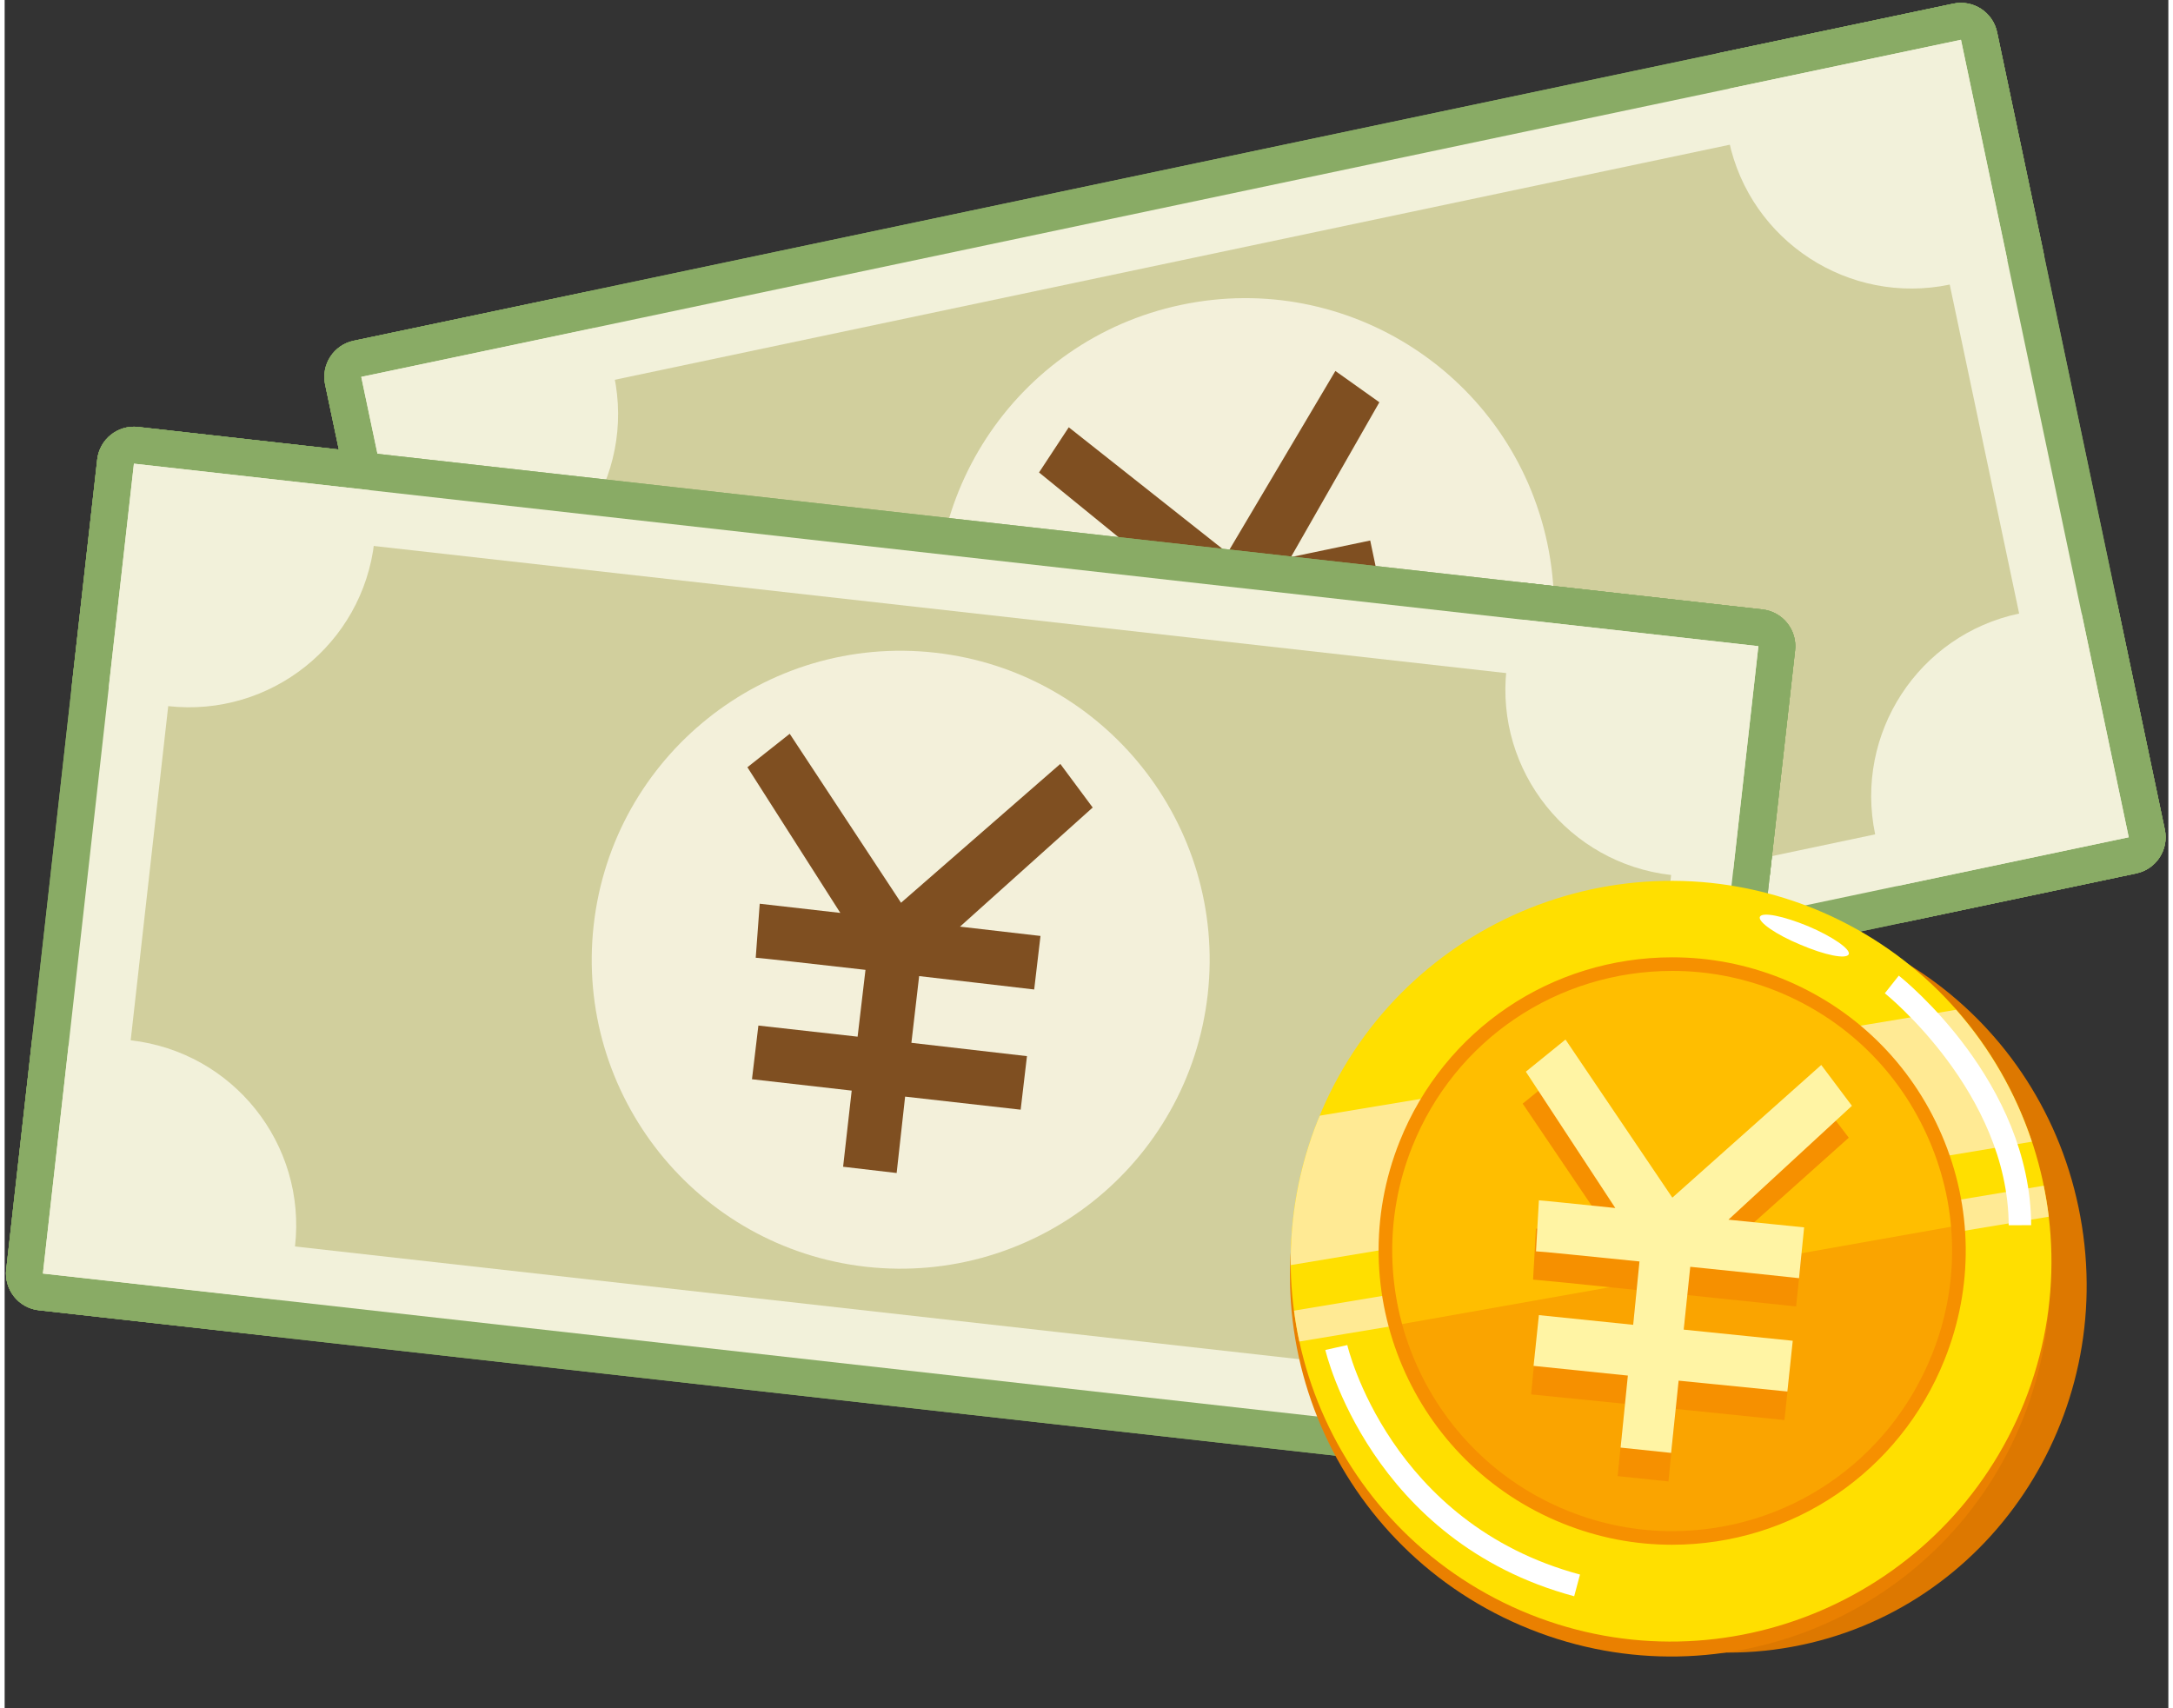
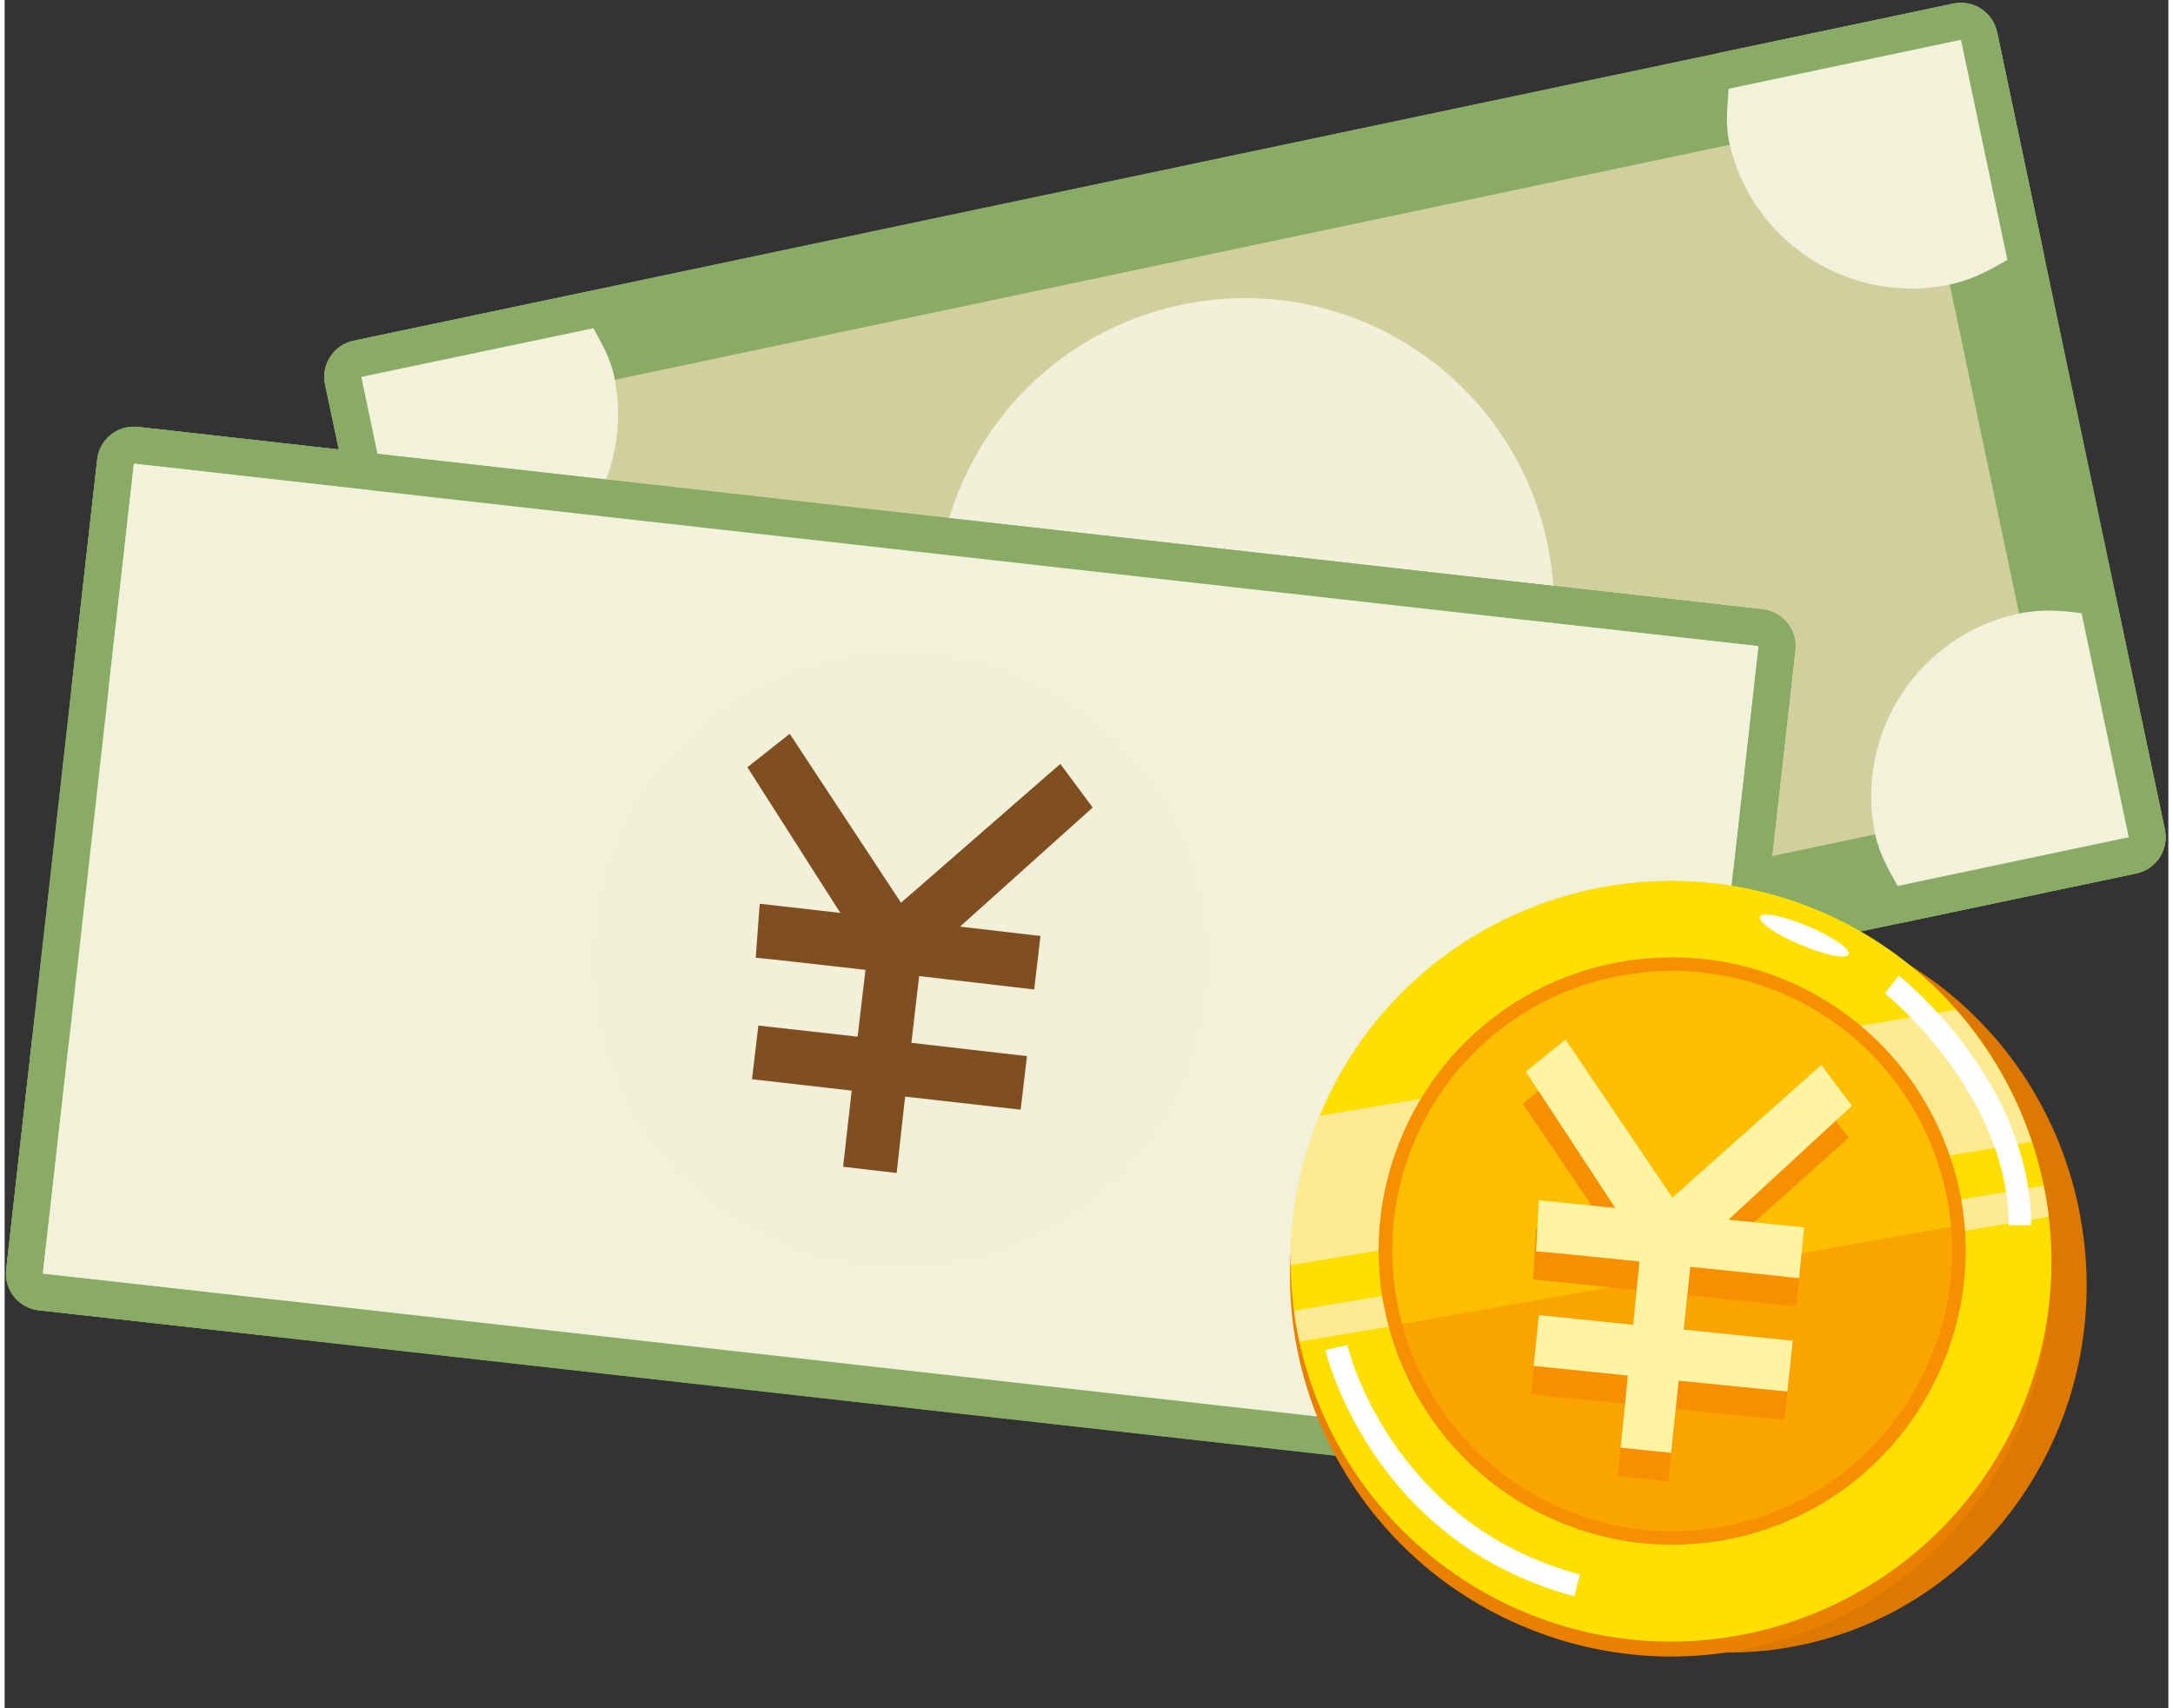
<svg xmlns="http://www.w3.org/2000/svg" height="125" preserveAspectRatio="xMidYMid meet" version="1.0" viewBox="0.7 0.4 158.7 125.3" width="159" zoomAndPan="magnify">
  <rect x="0.7" y="0.4" width="158.7" height="125.3" fill="#333333" stroke="none" />
  <g>
    <g>
      <g>
        <g fill="#89AB65">
          <g>
            <g>
              <path d="M39.184,89.232c-1.253,0-2.378-0.875-2.647-2.151L24.206,28.602c-0.148-0.703-0.011-1.438,0.381-2.038 c0.392-0.604,1.008-1.023,1.712-1.172l117.33-24.725c0.705-0.142,1.438-0.009,2.038,0.382c0.603,0.395,1.022,1.01,1.171,1.713 l12.305,58.487c0.308,1.464-0.629,2.9-2.093,3.209L39.745,89.173C39.557,89.213,39.369,89.232,39.184,89.232z M30.066,30.135 l11.213,53.179l112.005-23.599L142.096,6.529L30.066,30.135z" />
              <path d="M39.184,89.232c-1.253,0-2.378-0.875-2.647-2.151L24.206,28.602c-0.148-0.703-0.011-1.438,0.381-2.038 c0.392-0.604,1.008-1.023,1.712-1.172l117.33-24.725c0.705-0.142,1.438-0.009,2.038,0.382c0.603,0.395,1.022,1.01,1.171,1.713 l12.305,58.487c0.308,1.464-0.629,2.9-2.093,3.209L39.745,89.173C39.557,89.213,39.369,89.232,39.184,89.232z M30.066,30.135 l11.213,53.179l112.005-23.599L142.096,6.529L30.066,30.135z" />
            </g>
            <g>
              <path d="M42.748,84.356c-1.254,0-2.379-0.874-2.647-2.149L29.427,31.634c-0.148-0.702-0.012-1.437,0.381-2.038 c0.392-0.602,1.007-1.022,1.71-1.173l108.53-22.879c1.464-0.309,2.899,0.627,3.209,2.093l10.673,50.579 c0.148,0.705,0.012,1.438-0.382,2.04c-0.392,0.604-1.007,1.023-1.71,1.173L43.31,84.299 C43.121,84.338,42.933,84.356,42.748,84.356z M35.288,33.166l9.554,45.272L148.07,56.685l-9.555-45.28L35.288,33.166z" />
              <path d="M42.748,84.356c-1.254,0-2.379-0.874-2.647-2.149L29.427,31.634c-0.148-0.702-0.012-1.437,0.381-2.038 c0.392-0.602,1.007-1.022,1.71-1.173l108.53-22.879c1.464-0.309,2.899,0.627,3.209,2.093l10.673,50.579 c0.148,0.705,0.012,1.438-0.382,2.04c-0.392,0.604-1.007,1.023-1.71,1.173L43.31,84.299 C43.121,84.338,42.933,84.356,42.748,84.356z M35.288,33.166l9.554,45.272L148.07,56.685l-9.555-45.28L35.288,33.166z" />
            </g>
            <g>
              <path d="M32.643,47.065L32.643,47.065c-1.059,0-2.059-0.109-2.719-0.192c-1.146-0.144-2.075-0.999-2.314-2.13 l-3.404-16.142c-0.148-0.703-0.011-1.438,0.382-2.04c0.393-0.603,1.009-1.023,1.713-1.17l17.028-3.571 c1.175-0.248,2.37,0.309,2.939,1.363l0.176,0.323c0.594,1.087,1.266,2.321,1.605,3.882c1.858,8.839-3.82,17.534-12.654,19.401 C34.522,46.977,33.622,47.065,32.643,47.065z M32.494,41.646c0.653,0.023,1.24-0.041,1.78-0.155 c5.915-1.25,9.717-7.069,8.476-12.972c-0.071-0.324-0.184-0.647-0.325-0.977l-12.358,2.595L32.494,41.646z" />
              <path d="M32.643,47.065L32.643,47.065c-1.059,0-2.059-0.109-2.719-0.192c-1.146-0.144-2.075-0.999-2.314-2.13 l-3.404-16.142c-0.148-0.703-0.011-1.438,0.382-2.04c0.393-0.603,1.009-1.023,1.713-1.17l17.028-3.571 c1.175-0.248,2.37,0.309,2.939,1.363l0.176,0.323c0.594,1.087,1.266,2.321,1.605,3.882c1.858,8.839-3.82,17.534-12.654,19.401 C34.522,46.977,33.622,47.065,32.643,47.065z M32.494,41.646c0.653,0.023,1.24-0.041,1.78-0.155 c5.915-1.25,9.717-7.069,8.476-12.972c-0.071-0.324-0.184-0.647-0.325-0.977l-12.358,2.595L32.494,41.646z" />
            </g>
            <g>
              <path d="M39.184,89.232c-1.253,0-2.378-0.875-2.647-2.15l-3.466-16.437c-0.237-1.125,0.262-2.276,1.245-2.874 c1.259-0.765,2.97-1.699,5.031-2.148c1.135-0.237,2.273-0.355,3.403-0.355c7.699,0,14.437,5.473,16.021,13.013 c0.371,1.782,0.22,3.422,0.087,4.867c-0.109,1.184-0.982,2.219-2.146,2.464l-16.967,3.563 C39.556,89.213,39.368,89.232,39.184,89.232z M38.788,71.503l2.491,11.813l12.305-2.585c0.002-0.471-0.029-0.918-0.117-1.344 c-1.059-5.04-5.566-8.702-10.718-8.702c-0.757,0-1.522,0.08-2.271,0.235C39.939,71.039,39.392,71.224,38.788,71.503z" />
              <path d="M39.184,89.232c-1.253,0-2.378-0.875-2.647-2.15l-3.466-16.437c-0.237-1.125,0.262-2.276,1.245-2.874 c1.259-0.765,2.97-1.699,5.031-2.148c1.135-0.237,2.273-0.355,3.403-0.355c7.699,0,14.437,5.473,16.021,13.013 c0.371,1.782,0.22,3.422,0.087,4.867c-0.109,1.184-0.982,2.219-2.146,2.464l-16.967,3.563 C39.556,89.213,39.368,89.232,39.184,89.232z M38.788,71.503l2.491,11.813l12.305-2.585c0.002-0.471-0.029-0.918-0.117-1.344 c-1.059-5.04-5.566-8.702-10.718-8.702c-0.757,0-1.522,0.08-2.271,0.235C39.939,71.039,39.392,71.224,38.788,71.503z" />
            </g>
            <g>
              <path d="M140.553,24.274h-0.002c-7.697-0.002-14.439-5.466-16.033-12.991 c-0.308-1.508-0.203-2.854-0.108-4.044l0.038-0.52c0.086-1.206,0.961-2.213,2.145-2.463l17.038-3.59 c1.456-0.307,2.899,0.627,3.208,2.095l3.403,16.143c0.239,1.138-0.274,2.304-1.278,2.893 c-1.466,0.862-3.091,1.718-5.033,2.125C142.816,24.155,141.68,24.274,140.553,24.274z M129.729,9.133 c0,0.369,0.024,0.719,0.092,1.05c1.063,5.018,5.576,8.674,10.729,8.676h0.001c0.756,0,1.518-0.081,2.264-0.238 c0.576-0.12,1.133-0.32,1.707-0.584L142.096,6.53L129.729,9.133z" />
              <path d="M140.553,24.274h-0.002c-7.697-0.002-14.439-5.466-16.033-12.991 c-0.308-1.508-0.203-2.854-0.108-4.044l0.038-0.52c0.086-1.206,0.961-2.213,2.145-2.463l17.038-3.59 c1.456-0.307,2.899,0.627,3.208,2.095l3.403,16.143c0.239,1.138-0.274,2.304-1.278,2.893 c-1.466,0.862-3.091,1.718-5.033,2.125C142.816,24.155,141.68,24.274,140.553,24.274z M129.729,9.133 c0,0.369,0.024,0.719,0.092,1.05c1.063,5.018,5.576,8.674,10.729,8.676h0.001c0.756,0,1.518-0.081,2.264-0.238 c0.576-0.12,1.133-0.32,1.707-0.584L142.096,6.53L129.729,9.133z" />
            </g>
            <g>
              <path d="M139.542,68.091c-0.958,0-1.862-0.51-2.353-1.366c-0.688-1.209-1.547-2.714-1.944-4.56 c-1.849-8.851,3.83-17.553,12.653-19.417c1.613-0.339,3.209-0.369,5.498-0.06c1.136,0.153,2.051,1.006,2.287,2.126 l3.459,16.436c0.308,1.463-0.629,2.9-2.093,3.209l-16.948,3.574C139.916,68.072,139.729,68.091,139.542,68.091z M150.613,47.896c-0.581,0-1.102,0.05-1.594,0.152c-5.908,1.249-9.709,7.076-8.475,12.993c0.092,0.424,0.246,0.848,0.436,1.27 l12.304-2.593l-2.487-11.821C150.734,47.896,150.673,47.896,150.613,47.896z" />
              <path d="M139.542,68.091c-0.958,0-1.862-0.51-2.353-1.366c-0.688-1.209-1.547-2.714-1.944-4.56 c-1.849-8.851,3.83-17.553,12.653-19.417c1.613-0.339,3.209-0.369,5.498-0.06c1.136,0.153,2.051,1.006,2.287,2.126 l3.459,16.436c0.308,1.463-0.629,2.9-2.093,3.209l-16.948,3.574C139.916,68.072,139.729,68.091,139.542,68.091z M150.613,47.896c-0.581,0-1.102,0.05-1.594,0.152c-5.908,1.249-9.709,7.076-8.475,12.993c0.092,0.424,0.246,0.848,0.436,1.27 l12.304-2.593l-2.487-11.821C150.734,47.896,150.673,47.896,150.613,47.896z" />
            </g>
          </g>
          <g>
            <path d="M91.665,70.291c-11.903,0-22.334-8.465-24.803-20.128c-1.401-6.633-0.135-13.414,3.568-19.095 c3.7-5.676,9.384-9.568,16.007-10.96c1.732-0.366,3.504-0.553,5.265-0.553c11.905,0,22.335,8.474,24.802,20.144 c2.874,13.683-5.915,27.159-19.589,30.043C95.186,70.106,93.418,70.291,91.665,70.291z M91.701,24.975 c-1.385,0-2.779,0.146-4.148,0.435c-5.207,1.095-9.676,4.156-12.583,8.618c-2.913,4.467-3.909,9.799-2.806,15.016 c1.941,9.172,10.144,15.83,19.502,15.83c1.378,0,2.769-0.146,4.131-0.434c10.754-2.268,17.665-12.864,15.405-23.624 C109.262,31.639,101.061,24.975,91.701,24.975z" />
            <path d="M91.665,70.291c-11.903,0-22.334-8.465-24.803-20.128c-1.401-6.633-0.135-13.414,3.568-19.095 c3.7-5.676,9.384-9.568,16.007-10.96c1.732-0.366,3.504-0.553,5.265-0.553c11.905,0,22.335,8.474,24.802,20.144 c2.874,13.683-5.915,27.159-19.589,30.043C95.186,70.106,93.418,70.291,91.665,70.291z M91.701,24.975 c-1.385,0-2.779,0.146-4.148,0.435c-5.207,1.095-9.676,4.156-12.583,8.618c-2.913,4.467-3.909,9.799-2.806,15.016 c1.941,9.172,10.144,15.83,19.502,15.83c1.378,0,2.769-0.146,4.131-0.434c10.754-2.268,17.665-12.864,15.405-23.624 C109.262,31.639,101.061,24.975,91.701,24.975z" />
          </g>
        </g>
        <g>
          <g>
            <g>
-               <path d="M156.493 61.809L39.187 86.522 26.856 28.043 144.188 3.319z" fill="#F2F1DA" />
-             </g>
+               </g>
            <g>
              <path d="M151.279 58.776L42.75 81.647 32.078 31.074 140.605 8.195z" fill="#D1CF9D" />
            </g>
            <g>
              <path d="M45.401,27.963c-0.284-1.312-0.922-2.394-1.516-3.491l-17.028,3.571l3.404,16.144 c1.489,0.187,3.022,0.284,4.574-0.044C42.218,42.58,46.952,35.339,45.401,27.963z" fill="#F2F1DA" />
            </g>
            <g>
              <path d="M39.923,68.27c-1.552,0.339-2.917,1.038-4.202,1.816l3.465,16.437l16.968-3.563 c0.124-1.349,0.256-2.721-0.036-4.123C54.566,71.444,47.315,66.72,39.923,68.27z" fill="#F2F1DA" />
            </g>
            <g>
              <path d="M143.374,21.27c1.56-0.327,2.905-1.036,4.218-1.809l-3.402-16.143l-17.039,3.59 c-0.088,1.25-0.248,2.51,0.018,3.813C128.729,18.097,135.996,22.82,143.374,21.27z" fill="#F2F1DA" />
            </g>
            <g>
              <path d="M153.035,45.373c-1.508-0.204-3.032-0.301-4.575,0.026c-7.392,1.561-12.108,8.812-10.565,16.196 c0.301,1.399,0.977,2.604,1.649,3.784l16.95-3.571L153.035,45.373z" fill="#F2F1DA" />
            </g>
          </g>
          <g>
            <path d="M113.852,40.259c2.571,12.241-5.264,24.254-17.498,26.833C84.121,69.67,72.1,61.835,69.512,49.603 C66.924,37.36,74.76,25.331,86.994,22.761C99.243,20.171,111.264,28.009,113.852,40.259z" fill="#F3F0DA" />
          </g>
        </g>
      </g>
      <g>
-         <path d="M101.531,29.904l-3.227-2.295L90.396,40.95l-11.647-9.21l-2.18,3.314l9.822,7.995 c-3.068,0.647-5.514,1.162-5.815,1.225l0.958,3.848c0.337-0.089,3.688-0.8,7.925-1.686l1.01,4.84l-7.181,1.508l0.799,3.881 l7.196-1.506l1.172,5.507l3.864-0.79l-1.17-5.515l8.351-1.755l-0.797-3.882l-8.368,1.745l-0.993-4.831 c2.837-0.604,5.815-1.188,8.333-1.71l-0.816-3.884c-0.637,0.134-2.979,0.629-5.814,1.216L101.531,29.904z" fill="#7F4F21" />
-       </g>
+         </g>
    </g>
    <g>
      <g>
        <g fill="#89AB65">
          <g>
            <g>
              <path d="M122.667,109.886c-0.103,0-0.204-0.007-0.306-0.018L3.205,96.501 c-0.714-0.079-1.367-0.438-1.815-1.003c-0.448-0.561-0.655-1.277-0.575-1.991L7.49,34.104 c0.167-1.485,1.507-2.555,2.995-2.389l119.147,13.387c1.486,0.168,2.556,1.507,2.39,2.993l-6.666,59.384 C125.2,108.862,124.027,109.886,122.667,109.886z M6.501,91.419l113.772,12.766l6.062-53.999L12.571,37.402L6.501,91.419z" />
              <path d="M122.667,109.886c-0.103,0-0.204-0.007-0.306-0.018L3.205,96.501 c-0.714-0.079-1.367-0.438-1.815-1.003c-0.448-0.561-0.655-1.277-0.575-1.991L7.49,34.104 c0.167-1.485,1.507-2.555,2.995-2.389l119.147,13.387c1.486,0.168,2.556,1.507,2.39,2.993l-6.666,59.384 C125.2,108.862,124.027,109.886,122.667,109.886z M6.501,91.419l113.772,12.766l6.062-53.999L12.571,37.402L6.501,91.419z" />
            </g>
            <g>
              <path d="M118.658,105.383c-0.102,0-0.201-0.005-0.303-0.017L8.115,92.99c-0.714-0.08-1.366-0.439-1.814-1.002 c-0.448-0.563-0.656-1.279-0.575-1.991l5.771-51.379c0.167-1.488,1.517-2.559,2.994-2.391l110.231,12.375 c1.486,0.166,2.555,1.507,2.389,2.993l-5.762,51.379c-0.08,0.714-0.439,1.366-1.002,1.816 C119.866,105.177,119.27,105.383,118.658,105.383z M11.412,87.909L116.27,99.68l5.157-45.995L16.578,41.913L11.412,87.909z" />
              <path d="M118.658,105.383c-0.102,0-0.201-0.005-0.303-0.017L8.115,92.99c-0.714-0.08-1.366-0.439-1.814-1.002 c-0.448-0.563-0.656-1.279-0.575-1.991l5.771-51.379c0.167-1.488,1.517-2.559,2.994-2.391l110.231,12.375 c1.486,0.166,2.555,1.507,2.389,2.993l-5.762,51.379c-0.08,0.714-0.439,1.366-1.002,1.816 C119.866,105.177,119.27,105.383,118.658,105.383z M11.412,87.909L116.27,99.68l5.157-45.995L16.578,41.913L11.412,87.909z" />
            </g>
            <g>
              <path d="M14.231,54.984L14.231,54.984c-0.608,0-1.225-0.034-1.832-0.104c-2.027-0.228-3.773-0.953-5.215-1.632 c-1.05-0.494-1.667-1.603-1.539-2.755l1.845-16.39c0.167-1.485,1.507-2.555,2.995-2.389l17.286,1.941 c1.191,0.134,2.154,1.034,2.364,2.216l0.065,0.355c0.223,1.229,0.477,2.624,0.308,4.205 C29.565,48.734,22.569,54.984,14.231,54.984z M11.257,49.083c0.568,0.195,1.157,0.351,1.748,0.415 c0.408,0.046,0.82,0.069,1.226,0.069c5.58,0,10.261-4.183,10.891-9.729c0.036-0.328,0.029-0.67-0.004-1.027L12.571,37.4 L11.257,49.083z" />
              <path d="M14.231,54.984L14.231,54.984c-0.608,0-1.225-0.034-1.832-0.104c-2.027-0.228-3.773-0.953-5.215-1.632 c-1.05-0.494-1.667-1.603-1.539-2.755l1.845-16.39c0.167-1.485,1.507-2.555,2.995-2.389l17.286,1.941 c1.191,0.134,2.154,1.034,2.364,2.216l0.065,0.355c0.223,1.229,0.477,2.624,0.308,4.205 C29.565,48.734,22.569,54.984,14.231,54.984z M11.257,49.083c0.568,0.195,1.157,0.351,1.748,0.415 c0.408,0.046,0.82,0.069,1.226,0.069c5.58,0,10.261-4.183,10.891-9.729c0.036-0.328,0.029-0.67-0.004-1.027L12.571,37.4 L11.257,49.083z" />
            </g>
            <g>
              <path d="M20.741,98.433c-0.1,0-0.2-0.006-0.301-0.018L3.207,96.501C2.493,96.423,1.84,96.063,1.391,95.5 c-0.449-0.562-0.656-1.279-0.576-1.993l1.879-16.701c0.128-1.138,0.956-2.07,2.069-2.333c1.261-0.299,3.372-0.699,5.482-0.462 c8.981,1.018,15.46,9.146,14.444,18.118c-0.212,1.882-0.914,3.446-1.479,4.705C22.771,97.815,21.798,98.433,20.741,98.433z M6.502,91.416l12.507,1.392c0.146-0.438,0.249-0.858,0.297-1.285c0.68-6.008-3.658-11.448-9.669-12.129 c-0.585-0.066-1.145-0.059-1.784,0.015L6.502,91.416z" />
              <path d="M20.741,98.433c-0.1,0-0.2-0.006-0.301-0.018L3.207,96.501C2.493,96.423,1.84,96.063,1.391,95.5 c-0.449-0.562-0.656-1.279-0.576-1.993l1.879-16.701c0.128-1.138,0.956-2.07,2.069-2.333c1.261-0.299,3.372-0.699,5.482-0.462 c8.981,1.018,15.46,9.146,14.444,18.118c-0.212,1.882-0.914,3.446-1.479,4.705C22.771,97.815,21.798,98.433,20.741,98.433z M6.502,91.416l12.507,1.392c0.146-0.438,0.249-0.858,0.297-1.285c0.68-6.008-3.658-11.448-9.669-12.129 c-0.585-0.066-1.145-0.059-1.784,0.015L6.502,91.416z" />
            </g>
            <g>
              <path d="M124.003,67.34L124.003,67.34c-0.453-0.002-0.912-0.021-1.376-0.071 c-8.98-1.021-15.458-9.136-14.461-18.091c0.188-1.582,0.729-2.86,1.204-3.99l0.157-0.375c0.463-1.113,1.611-1.787,2.803-1.651 l17.302,1.941c0.714,0.08,1.367,0.439,1.815,1.003c0.447,0.562,0.654,1.276,0.574,1.992l-1.842,16.381 c-0.127,1.143-0.966,2.081-2.087,2.338C127.025,67.06,125.596,67.34,124.003,67.34z M113.783,48.774 c-0.112,0.347-0.195,0.685-0.236,1.024c-0.665,5.971,3.674,11.4,9.672,12.082c0.252,0.026,0.52,0.039,0.784,0.039l0,0 c0.324,0,0.66-0.019,1.019-0.057l1.313-11.68L113.783,48.774z" />
              <path d="M124.003,67.34L124.003,67.34c-0.453-0.002-0.912-0.021-1.376-0.071 c-8.98-1.021-15.458-9.136-14.461-18.091c0.188-1.582,0.729-2.86,1.204-3.99l0.157-0.375c0.463-1.113,1.611-1.787,2.803-1.651 l17.302,1.941c0.714,0.08,1.367,0.439,1.815,1.003c0.447,0.562,0.654,1.276,0.574,1.992l-1.842,16.381 c-0.127,1.143-0.966,2.081-2.087,2.338C127.025,67.06,125.596,67.34,124.003,67.34z M113.783,48.774 c-0.112,0.347-0.195,0.685-0.236,1.024c-0.665,5.971,3.674,11.4,9.672,12.082c0.252,0.026,0.52,0.039,0.784,0.039l0,0 c0.324,0,0.66-0.019,1.019-0.057l1.313-11.68L113.783,48.774z" />
            </g>
            <g>
              <path d="M122.664,109.886c-0.102,0-0.201-0.007-0.303-0.018l-17.231-1.934 c-1.172-0.131-2.125-1.005-2.354-2.161c-0.287-1.442-0.613-3.078-0.406-4.927c0.938-8.298,7.925-14.552,16.254-14.552 c0.618,0,1.247,0.035,1.865,0.104c2.051,0.233,3.785,0.967,5.211,1.65c1.037,0.499,1.646,1.599,1.519,2.742l-1.862,16.684 c-0.08,0.714-0.439,1.368-1.002,1.814C123.872,109.68,123.275,109.886,122.664,109.886z M107.762,102.779l12.51,1.404 l1.338-11.986c-0.559-0.193-1.142-0.346-1.733-0.411c-6.06-0.698-11.451,3.701-12.125,9.668 C107.704,101.881,107.715,102.323,107.762,102.779z" />
              <path d="M122.664,109.886c-0.102,0-0.201-0.007-0.303-0.018l-17.231-1.934 c-1.172-0.131-2.125-1.005-2.354-2.161c-0.287-1.442-0.613-3.078-0.406-4.927c0.938-8.298,7.925-14.552,16.254-14.552 c0.618,0,1.247,0.035,1.865,0.104c2.051,0.233,3.785,0.967,5.211,1.65c1.037,0.499,1.646,1.599,1.519,2.742l-1.862,16.684 c-0.08,0.714-0.439,1.368-1.002,1.814C123.872,109.68,123.275,109.886,122.664,109.886z M107.762,102.779l12.51,1.404 l1.338-11.986c-0.559-0.193-1.142-0.346-1.733-0.411c-6.06-0.698-11.451,3.701-12.125,9.668 C107.704,101.881,107.715,102.323,107.762,102.779z" />
            </g>
          </g>
          <g>
            <path d="M66.416,96.161c-0.942,0-1.897-0.053-2.84-0.156c-13.89-1.566-23.921-14.146-22.365-28.046 c1.44-12.85,12.268-22.538,25.188-22.538c0.945,0,1.904,0.054,2.849,0.159c13.893,1.558,23.938,14.136,22.389,28.043 C90.188,86.475,79.347,96.161,66.416,96.161z M66.398,50.838c-10.158,0-18.672,7.619-19.804,17.727 c-1.224,10.932,6.664,20.825,17.584,22.058c0.739,0.081,1.493,0.123,2.236,0.123c10.17,0,18.699-7.618,19.837-17.725 c1.216-10.938-6.682-20.832-17.608-22.057C67.899,50.88,67.144,50.838,66.398,50.838z" />
            <path d="M66.416,96.161c-0.942,0-1.897-0.053-2.84-0.156c-13.89-1.566-23.921-14.146-22.365-28.046 c1.44-12.85,12.268-22.538,25.188-22.538c0.945,0,1.904,0.054,2.849,0.159c13.893,1.558,23.938,14.136,22.389,28.043 C90.188,86.475,79.347,96.161,66.416,96.161z M66.398,50.838c-10.158,0-18.672,7.619-19.804,17.727 c-1.224,10.932,6.664,20.825,17.584,22.058c0.739,0.081,1.493,0.123,2.236,0.123c10.17,0,18.699-7.618,19.837-17.725 c1.216-10.938-6.682-20.832-17.608-22.057C67.899,50.88,67.144,50.838,66.398,50.838z" />
          </g>
        </g>
        <g>
          <g>
            <g>
              <path d="M122.664 107.176L3.506 93.809 10.182 34.408 129.33 47.793z" fill="#F2F1DA" />
            </g>
            <g>
-               <path d="M118.658 102.674L8.418 90.298 14.188 38.92 124.42 51.294z" fill="#D1CF9D" />
-             </g>
+               </g>
            <g>
              <path d="M27.813,40.144c0.142-1.321-0.124-2.555-0.345-3.794l-17.287-1.941L8.338,50.8 c1.356,0.638,2.793,1.213,4.361,1.392C20.199,53.023,26.963,47.644,27.813,40.144z" fill="#F2F1DA" />
            </g>
            <g>
              <path d="M9.943,76.701c-1.578-0.178-3.094,0.063-4.557,0.406l-1.88,16.701l17.233,1.915 c0.549-1.224,1.099-2.483,1.258-3.899C22.849,84.307,17.451,77.552,9.943,76.701z" fill="#F2F1DA" />
            </g>
            <g>
              <path d="M122.913,64.575c1.596,0.169,3.103-0.063,4.573-0.398l1.844-16.384l-17.303-1.939 c-0.479,1.151-1.012,2.295-1.17,3.624C110.023,56.969,115.432,63.723,122.913,64.575z" fill="#F2F1DA" />
            </g>
            <g>
              <path d="M124.525,90.493c-1.365-0.654-2.783-1.222-4.342-1.4c-7.519-0.851-14.274,4.538-15.125,12.057 c-0.158,1.42,0.106,2.767,0.373,4.096l17.231,1.933L124.525,90.493z" fill="#F2F1DA" />
            </g>
          </g>
          <g>
            <path d="M88.943,73.323c-1.399,12.438-12.623,21.373-25.068,19.989c-12.42-1.4-21.364-12.622-19.972-25.052 c1.391-12.427,12.613-21.382,25.042-19.988C81.373,49.663,90.327,60.896,88.943,73.323z" fill="#F3F0DA" />
          </g>
        </g>
      </g>
      <g>
        <path d="M80.504,59.628l-2.375-3.199L66.446,66.613L58.282,54.22l-3.103,2.454l6.815,10.684 c-3.12-0.355-5.611-0.638-5.912-0.673l-0.293,3.961c0.347,0.018,3.76,0.398,8.05,0.889l-0.577,4.9l-7.278-0.815l-0.47,3.937 l7.314,0.834l-0.63,5.585l3.927,0.459l0.621-5.603l8.475,0.958l0.462-3.927l-8.476-0.977l0.568-4.894 c2.89,0.328,5.885,0.691,8.438,0.983l0.462-3.927c-0.657-0.078-3.05-0.347-5.904-0.683L80.504,59.628z" fill="#7F4F21" />
      </g>
    </g>
    <g>
      <g>
        <path d="M100.893,99.183c2.694,14.767,16.543,24.642,30.92,22c14.361-2.624,23.848-16.771,21.133-31.539 c-2.693-14.761-16.559-24.609-30.955-21.994C107.629,70.291,98.162,84.413,100.893,99.183z" fill="#DD7800" />
      </g>
      <g>
        <g>
          <g>
            <g>
              <g>
                <g>
                  <g>
                    <g>
                      <g>
                        <path d="M148.727,104.481c-5.674,14.201-21.877,21.135-36.168,15.406 c-14.322-5.728-21.293-21.932-15.6-36.149c5.671-14.2,21.877-21.088,36.201-15.389 C147.45,74.085,154.436,90.247,148.727,104.481z" fill="#EA8000" />
                      </g>
                      <g>
                        <path d="M148.833,103.259c-5.745,14.291-21.966,21.26-36.256,15.549 c-14.308-5.743-21.275-21.982-15.55-36.272c5.729-14.29,21.949-21.249,36.275-15.532 C147.572,72.738,154.541,88.969,148.833,103.259z" fill="#FFDF00" />
                      </g>
                      <g fill="#FFEA94">
                        <path d="M143.829,74.463l-46.67,7.767c-0.043,0.103-0.09,0.202-0.132,0.306 c-1.4,3.494-2.036,7.105-1.997,10.652l54.358-9.05C148.208,80.593,146.322,77.295,143.829,74.463z" />
                        <path d="M150.254,87.368L95.272,96.53c0.101,0.761,0.227,1.518,0.39,2.265l54.966-9.155 C150.536,88.876,150.408,88.119,150.254,87.368z" />
                      </g>
                    </g>
                    <g>
                      <path d="M142.521,99.944c-4.328,10.797-16.559,16.078-27.34,11.735 c-10.779-4.326-16.027-16.56-11.701-27.373c4.309-10.764,16.56-15.983,27.338-11.692 C141.58,76.932,146.848,89.164,142.521,99.944z" fill="#FFBE00" />
                    </g>
                    <g>
                      <path d="M115.184,111.68c10.78,4.343,23.012-0.938,27.34-11.735c1.486-3.724,2.393-6.028,1.771-9.717 l-41.204,7.304C104.367,104.446,108.232,108.879,115.184,111.68z" fill="#FAA400" />
                    </g>
                  </g>
                </g>
                <g>
                  <path d="M147.689,90.267c-0.035-9.729-8.994-16.942-9.084-17.015l1.024-1.294 c0.396,0.313,9.672,7.788,9.708,18.303L147.689,90.267z" fill="#FFF" />
                </g>
                <g>
                  <path d="M115.82,117.478c-14.955-4.021-18.219-17.924-18.252-18.065l1.611-0.358 c0.029,0.133,3.102,13.076,17.068,16.831L115.82,117.478z" fill="#FFF" />
                </g>
              </g>
              <g>
                <path d="M135.96,70.389c-0.178,0.391-1.771,0.062-3.544-0.699c-1.811-0.746-3.122-1.676-2.979-2.04 c0.158-0.389,1.737-0.063,3.543,0.683C134.756,69.086,136.104,70.016,135.96,70.389z" fill="#FFF" />
              </g>
            </g>
          </g>
          <g>
            <path d="M122.99,113.7c-2.74,0-5.43-0.522-7.994-1.556c-11.018-4.421-16.391-16.993-11.979-28.022 c3.285-8.205,11.137-13.507,20.004-13.507c2.735,0,5.42,0.517,7.981,1.536c5.333,2.14,9.519,6.226,11.784,11.507 c2.268,5.289,2.338,11.138,0.197,16.473C139.682,108.373,131.833,113.7,122.99,113.7z M123.021,71.612 c-8.457,0-15.945,5.057-19.076,12.88c-4.209,10.521,0.916,22.508,11.423,26.725c2.446,0.985,5.011,1.485,7.622,1.485 c8.432,0,15.917-5.081,19.068-12.941c2.041-5.088,1.973-10.665-0.19-15.708c-2.16-5.036-6.149-8.935-11.235-10.975 C128.191,72.106,125.631,71.612,123.021,71.612z" fill="#F69000" />
          </g>
        </g>
        <g>
          <g>
            <path d="M135.96,83.845l-2.269-2.978l-10.887,9.467l-7.873-11.33l-2.889,2.342l6.578,9.73 c-2.943-0.299-5.301-0.529-5.604-0.565l-0.211,3.741c0.318,0.019,3.545,0.336,7.588,0.763l-0.463,4.608l-6.914-0.672 l-0.354,3.722l6.879,0.691l-0.533,5.302l3.725,0.391l0.531-5.319l7.979,0.816l0.391-3.725l-7.978-0.814l0.46-4.629 c2.73,0.284,5.566,0.586,7.979,0.835l0.391-3.705c-0.639-0.056-2.871-0.303-5.567-0.586L135.96,83.845z" fill="#F69000" />
          </g>
          <g>
            <path d="M136.191,81.506l-2.25-2.995l-10.922,9.731l-7.836-11.596l-2.908,2.357l6.561,9.999 c-2.943-0.302-5.301-0.549-5.604-0.565l-0.211,3.742c0.318,0,3.545,0.336,7.588,0.743l-0.463,4.646l-6.914-0.71l-0.391,3.723 l6.916,0.711l-0.533,5.282l3.707,0.389l0.549-5.299l7.978,0.797l0.392-3.723l-7.996-0.816l0.479-4.608 c2.73,0.283,5.566,0.566,7.979,0.834l0.373-3.725c-0.621-0.053-2.855-0.301-5.551-0.565L136.191,81.506z" fill="#FFF4A4" />
          </g>
        </g>
      </g>
    </g>
  </g>
</svg>